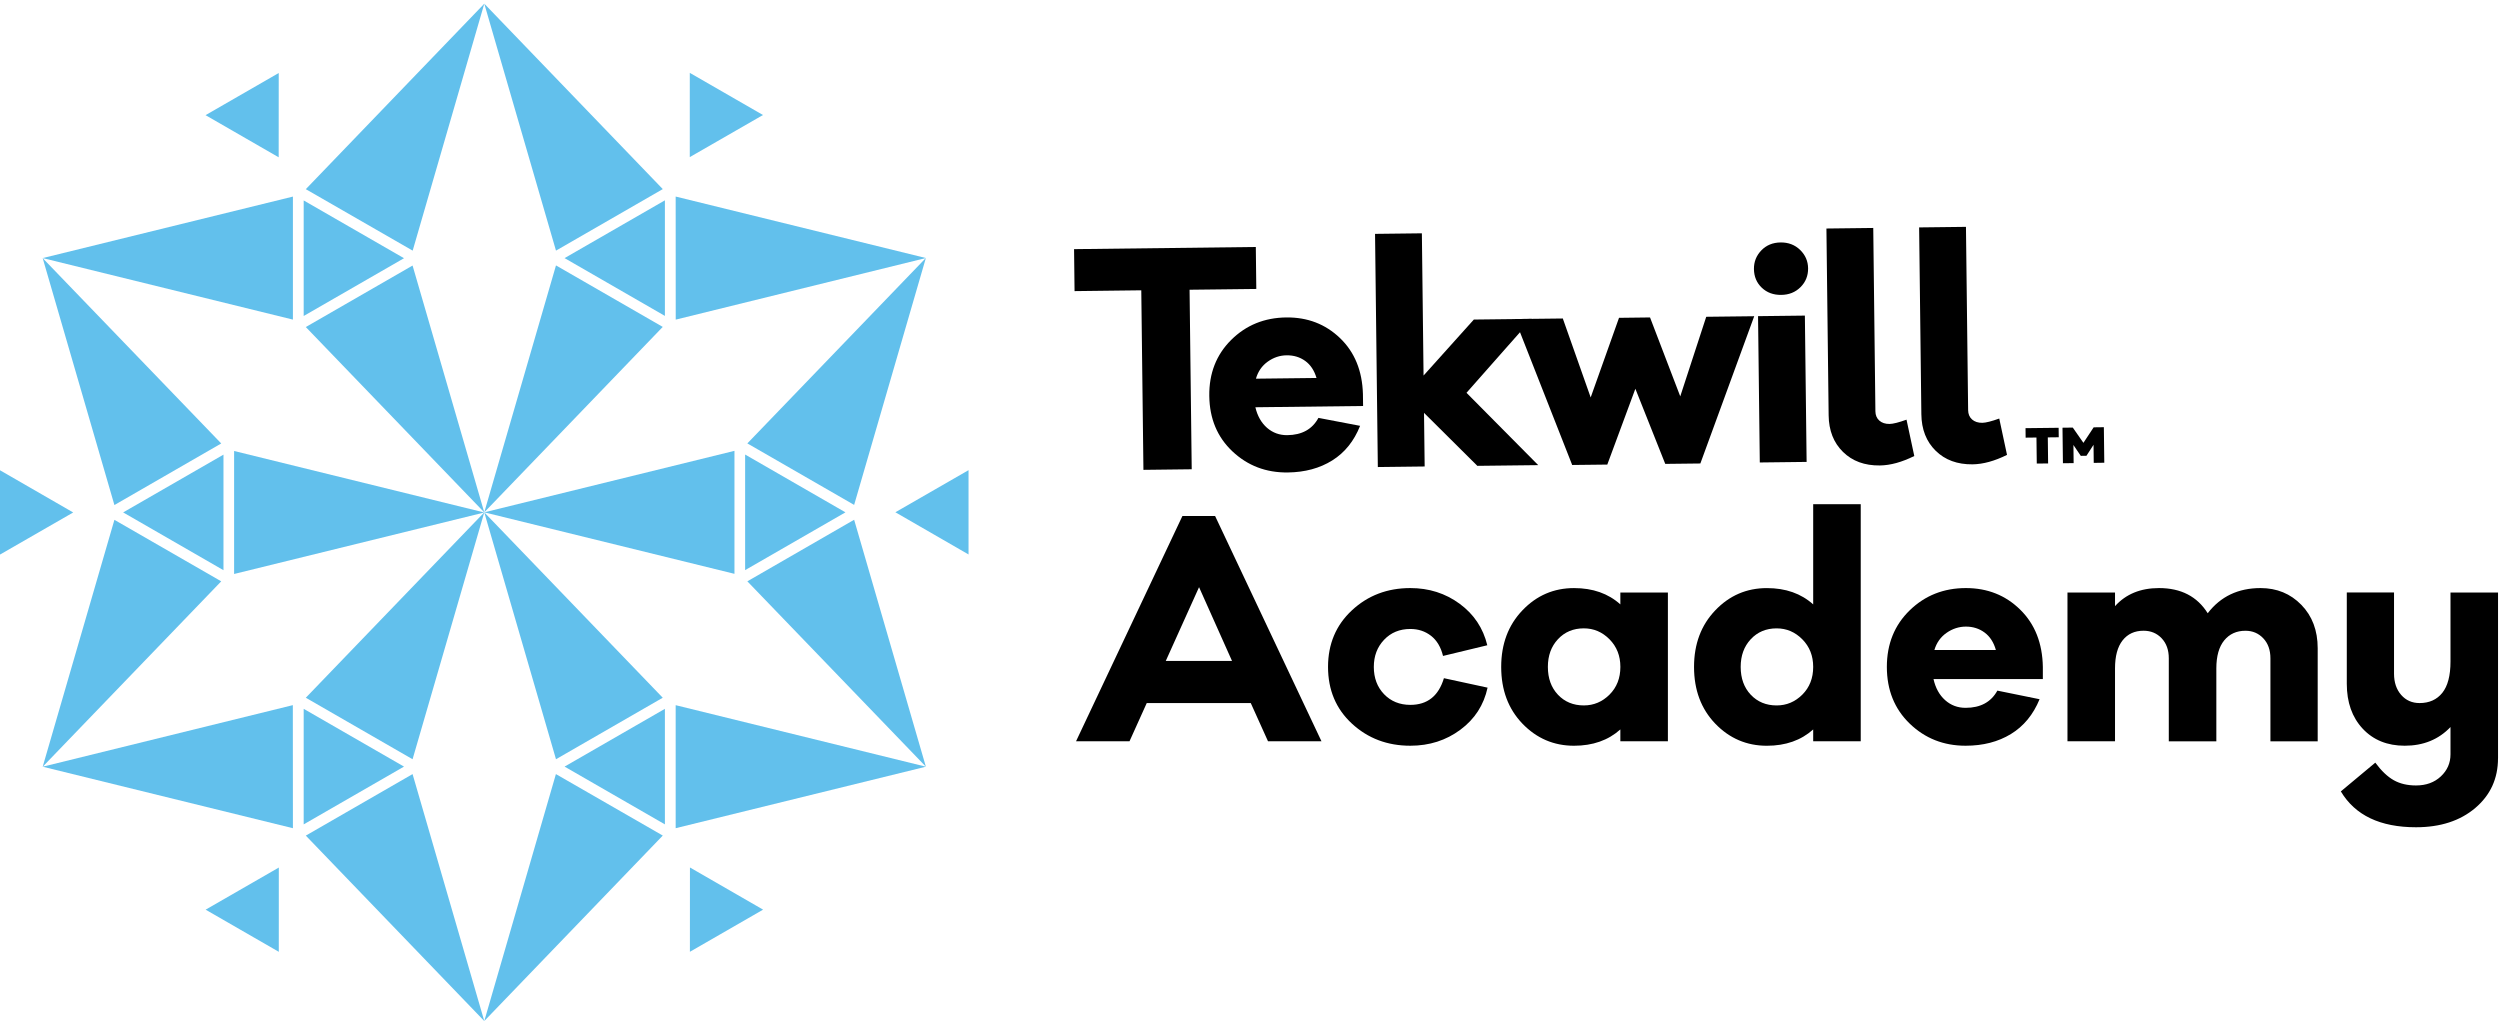
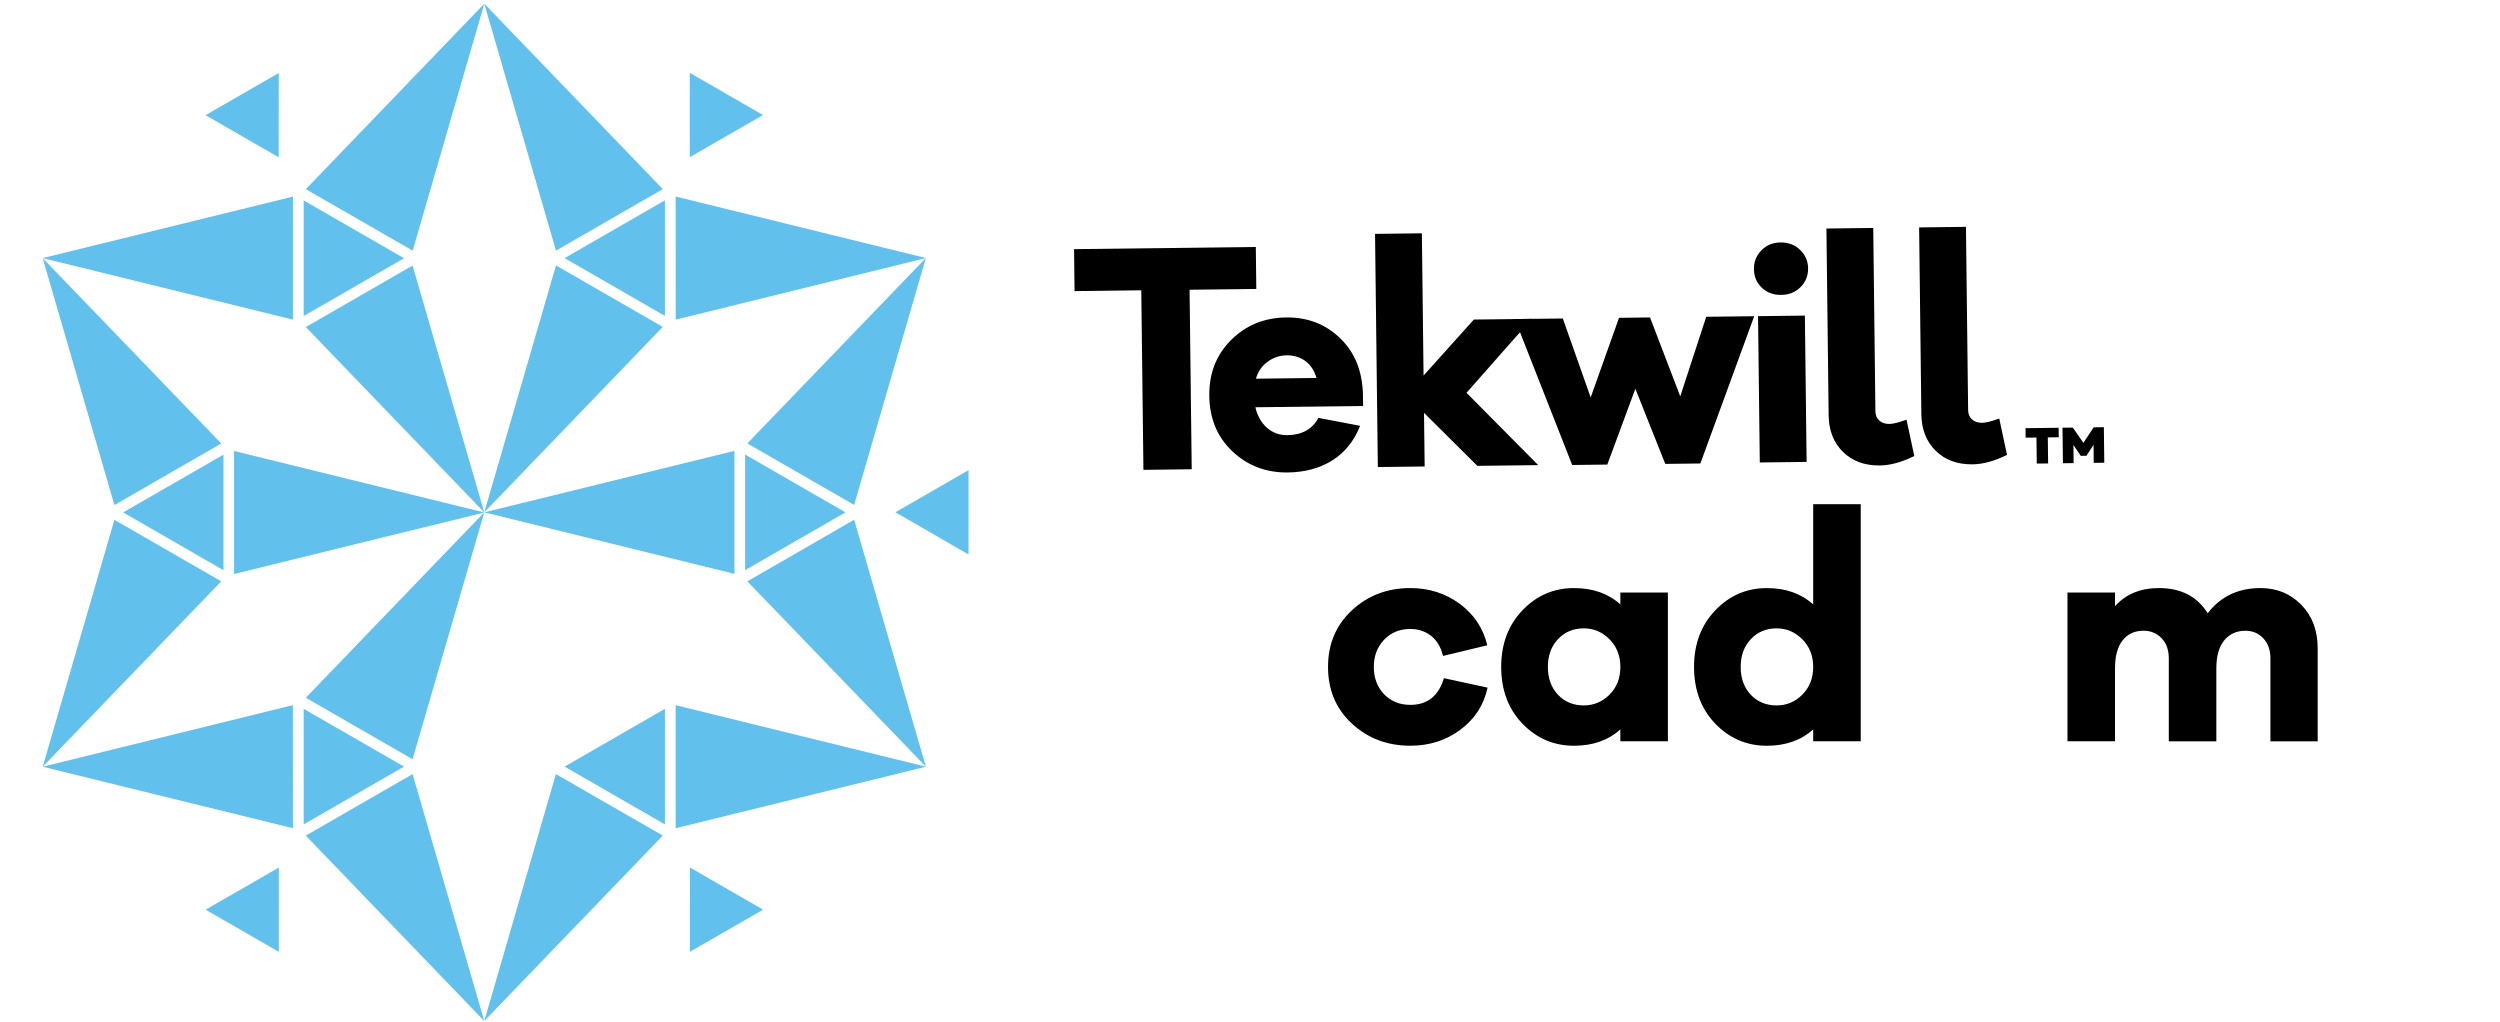
<svg xmlns="http://www.w3.org/2000/svg" width="646" height="264" viewBox="0 0 646 264" fill="none">
  <path d="M307.385 74.869L307.939 121.258L295.462 121.41L294.908 75.014L277.665 75.225L277.539 64.378L324.502 63.818L324.628 74.665L307.385 74.869Z" fill="black" />
  <path d="M352.221 104.906L324.389 105.235C324.917 107.487 325.927 109.259 327.399 110.549C328.878 111.834 330.628 112.466 332.641 112.446C336.424 112.4 339.104 110.912 340.682 107.981L351.449 110.036C349.884 113.974 347.488 116.951 344.26 118.972C341.031 120.994 337.196 122.035 332.76 122.087C327.162 122.153 322.402 120.342 318.474 116.648C314.546 112.953 312.546 108.172 312.48 102.298C312.407 96.476 314.295 91.655 318.131 87.842C321.966 84.029 326.713 82.093 332.357 82.027C337.85 81.961 342.484 83.739 346.26 87.362C350.036 90.984 352.01 95.804 352.181 101.83L352.221 104.906ZM327.584 93.447C326.086 94.52 325.069 95.989 324.534 97.852L340.186 97.668C339.606 95.719 338.635 94.25 337.262 93.262C335.889 92.274 334.291 91.794 332.483 91.813C330.713 91.826 329.083 92.373 327.584 93.447Z" fill="black" />
  <path d="M367.967 106.683L368.132 120.539L356.031 120.684L355.312 60.432L367.412 60.287L367.848 97.041L380.84 82.573L395.812 82.395L378.945 101.5L397.476 120.19L381.744 120.374L367.967 106.683Z" fill="black" />
  <path d="M439.373 119.763L430.302 119.868L422.579 100.454L415.324 120.046L406.253 120.151L391.433 82.442L403.83 82.297L411.033 102.699L418.354 82.126L426.368 82.027L434.178 102.423L440.891 81.856L453.289 81.711L439.373 119.763Z" fill="black" />
  <path d="M465.152 64.579C466.506 65.896 467.192 67.483 467.212 69.34C467.232 71.25 466.585 72.864 465.265 74.187C463.944 75.511 462.274 76.183 460.261 76.202C458.247 76.229 456.57 75.61 455.244 74.345C453.917 73.081 453.243 71.467 453.217 69.511C453.197 67.654 453.831 66.054 455.125 64.704C456.419 63.361 458.076 62.676 460.096 62.649C462.116 62.623 463.799 63.268 465.152 64.579ZM454.729 119.503L454.28 81.695L466.38 81.55L466.829 119.358L454.729 119.503Z" fill="black" />
  <path d="M484.603 106.281C484.616 107.289 484.953 108.086 485.613 108.678C486.273 109.271 487.165 109.561 488.274 109.548C489.178 109.534 490.637 109.166 492.644 108.441L494.651 117.832C491.442 119.426 488.478 120.243 485.758 120.276C481.824 120.322 478.649 119.156 476.226 116.772C473.803 114.395 472.569 111.24 472.522 107.328L471.948 59.049L484.049 58.904L484.603 106.281Z" fill="black" />
  <path d="M508.565 105.989C508.578 106.997 508.915 107.794 509.575 108.387C510.242 108.979 511.127 109.269 512.236 109.256C513.14 109.243 514.599 108.874 516.606 108.15L518.613 117.541C515.404 119.134 512.44 119.951 509.714 119.984C505.786 120.03 502.604 118.864 500.181 116.48C497.758 114.103 496.524 110.948 496.478 107.037L495.903 58.764L508.004 58.619L508.565 105.989Z" fill="black" />
  <path d="M529.153 113.023L529.232 119.753L526.301 119.786L526.222 113.056L523.423 113.089L523.396 110.639L531.952 110.54L531.978 112.99L529.153 113.023ZM541.022 119.609L540.969 114.933L539.141 117.771L537.675 117.791L535.774 114.992L535.827 119.668L533.061 119.701L532.949 110.52L535.609 110.487L538.355 114.432L541.002 110.422L543.636 110.389L543.749 119.569L541.022 119.609Z" fill="black" />
-   <path d="M327.652 191.544L323.196 181.666L296.321 181.666L291.865 191.544L278.048 191.544L305.536 133.334L313.98 133.334L341.469 191.544L327.652 191.544ZM309.834 151.721L301.232 170.793L318.357 170.793L309.834 151.721Z" fill="black" />
  <path d="M384.39 177.687C383.42 182.178 381.076 185.807 377.366 188.56C373.656 191.319 369.346 192.696 364.427 192.696C358.493 192.696 353.462 190.792 349.343 186.992C345.224 183.186 343.164 178.3 343.164 172.326C343.164 166.406 345.224 161.526 349.343 157.7C353.462 153.867 358.493 151.957 364.427 151.957C369.24 151.957 373.485 153.307 377.175 156.014C380.859 158.72 383.242 162.296 384.318 166.735L372.877 169.495C372.316 167.196 371.28 165.464 369.768 164.285C368.256 163.113 366.48 162.527 364.434 162.527C361.668 162.527 359.404 163.462 357.641 165.326C355.872 167.19 354.994 169.527 354.994 172.333C354.994 175.191 355.878 177.542 357.641 179.38C359.41 181.217 361.675 182.139 364.434 182.139C368.837 182.139 371.729 179.841 373.108 175.244L384.39 177.687Z" fill="black" />
  <path d="M430.984 191.547L418.699 191.547L418.699 188.485C415.576 191.29 411.582 192.7 406.724 192.7C401.502 192.7 397.066 190.796 393.402 186.996C389.745 183.19 387.909 178.303 387.909 172.33C387.909 166.41 389.738 161.53 393.402 157.704C397.059 153.871 401.502 151.961 406.724 151.961C411.589 151.961 415.576 153.364 418.699 156.176L418.699 153.113L430.984 153.113L430.984 191.547ZM415.9 179.489C417.768 177.625 418.705 175.234 418.705 172.324C418.705 169.465 417.768 167.088 415.9 165.198C414.032 163.308 411.82 162.366 409.259 162.366C406.545 162.366 404.321 163.301 402.578 165.165C400.835 167.029 399.97 169.419 399.97 172.324C399.97 175.287 400.842 177.684 402.578 179.522C404.321 181.359 406.545 182.281 409.259 182.281C411.813 182.281 414.032 181.353 415.9 179.489Z" fill="black" />
  <path d="M480.814 191.55L468.528 191.55L468.528 188.488C465.406 191.294 461.412 192.703 456.553 192.703C451.331 192.703 446.895 190.8 443.231 187C439.574 183.193 437.739 178.307 437.739 172.334C437.739 166.413 439.567 161.533 443.231 157.707C446.888 153.874 451.331 151.964 456.553 151.964C461.418 151.964 465.406 153.367 468.528 156.179L468.528 130.291L480.814 130.291L480.814 191.55ZM465.723 179.492C467.591 177.628 468.528 175.238 468.528 172.327C468.528 169.469 467.597 167.091 465.723 165.201C463.854 163.311 461.643 162.37 459.081 162.37C456.368 162.37 454.144 163.305 452.401 165.168C450.658 167.032 449.793 169.423 449.793 172.327C449.793 175.291 450.665 177.688 452.401 179.525C454.144 181.362 456.368 182.284 459.081 182.284C461.643 182.284 463.854 181.356 465.723 179.492Z" fill="black" />
-   <path d="M527.872 175.474L499.617 175.474C500.132 177.773 501.129 179.584 502.615 180.914C504.1 182.244 505.863 182.903 507.909 182.903C511.751 182.903 514.484 181.421 516.121 178.457L527.027 180.677C525.39 184.661 522.921 187.658 519.62 189.673C516.319 191.688 512.418 192.696 507.909 192.696C502.225 192.696 497.419 190.792 493.478 186.992C489.537 183.186 487.563 178.299 487.563 172.326C487.563 166.406 489.537 161.526 493.478 157.7C497.419 153.873 502.258 151.957 507.988 151.957C513.566 151.957 518.254 153.821 522.036 157.548C525.825 161.276 527.766 166.202 527.872 172.333L527.872 175.474ZM502.991 163.528C501.453 164.601 500.403 166.083 499.842 167.967L515.738 167.967C515.177 165.978 514.2 164.47 512.82 163.449C511.441 162.428 509.823 161.914 507.982 161.914C506.193 161.921 504.529 162.454 502.991 163.528Z" fill="black" />
  <path d="M594.666 156.29C597.478 159.175 598.891 162.915 598.891 167.512L598.891 191.563L586.678 191.563L586.678 170.114C586.678 167.967 586.064 166.248 584.836 164.944C583.608 163.64 582.07 162.988 580.228 162.988C577.924 162.988 576.095 163.818 574.736 165.477C573.382 167.137 572.702 169.547 572.702 172.715L572.702 191.556L560.417 191.556L560.417 170.107C560.417 167.96 559.803 166.241 558.575 164.937C557.347 163.633 555.783 162.981 553.895 162.981C551.591 162.981 549.788 163.811 548.481 165.471C547.174 167.13 546.521 169.541 546.521 172.708L546.521 191.55L534.235 191.55L534.235 153.103L546.521 153.103L546.521 156.626C549.333 153.511 553.122 151.957 557.882 151.957C563.566 151.957 567.758 154.124 570.471 158.464C573.798 154.124 578.353 151.957 584.136 151.957C588.341 151.964 591.847 153.399 594.666 156.29Z" fill="black" />
-   <path d="M645.486 195.915C645.486 201.177 643.525 205.464 639.61 208.784C635.696 212.103 630.586 213.762 624.295 213.762C615.033 213.762 608.557 210.674 604.873 204.496L613.778 197.068C615.363 199.215 616.967 200.729 618.578 201.625C620.189 202.521 622.096 202.962 624.301 202.962C626.909 202.962 629.048 202.185 630.711 200.624C632.375 199.063 633.207 197.167 633.207 194.914L633.207 187.868C630.137 191.088 626.196 192.695 621.383 192.695C616.881 192.695 613.257 191.226 610.517 188.289C607.778 185.352 606.411 181.486 606.411 176.685L606.411 153.096L618.617 153.096L618.617 174.084C618.617 176.33 619.231 178.154 620.459 179.563C621.687 180.966 623.271 181.671 625.219 181.671C627.727 181.671 629.681 180.788 631.094 179.03C632.5 177.271 633.207 174.578 633.207 170.949L633.207 153.102L645.492 153.102L645.492 195.915L645.486 195.915Z" fill="black" />
  <path d="M239.246 66.66L220.709 130.468L193.115 114.577L239.246 66.66Z" fill="#62C0EC" />
  <path d="M239.246 198.104L193.115 150.214L220.709 134.303L239.246 198.104Z" fill="#62C0EC" />
  <path d="M189.785 116.496L189.785 148.278C180.899 146.092 138.729 135.726 125.136 132.387C138.729 129.048 180.899 118.683 189.785 116.496Z" fill="#62C0EC" />
  <path d="M218.464 132.389L192.54 147.319L192.54 117.453L218.464 132.389Z" fill="#62C0EC" />
  <path d="M250.27 121.488L250.27 143.274L231.363 132.368L250.27 121.488Z" fill="#62C0EC" />
  <path d="M125.136 0.947L171.261 48.864L143.667 64.762L125.136 0.947Z" fill="#62C0EC" />
  <path d="M239.25 66.674L174.607 82.591L174.594 50.789L239.25 66.674Z" fill="#62C0EC" />
  <path d="M143.667 68.582L171.254 84.473C164.91 91.059 134.834 122.308 125.136 132.384C129.031 118.969 141.118 77.354 143.667 68.582Z" fill="#62C0EC" />
  <path d="M171.81 51.766L171.81 81.631L145.886 66.695L171.81 51.766Z" fill="#62C0EC" />
  <path d="M178.243 18.826L197.156 29.719L178.237 40.598L178.243 18.826Z" fill="#62C0EC" />
  <path d="M11.027 66.688L75.689 50.797L75.689 82.586L11.027 66.688Z" fill="#62C0EC" />
  <path d="M125.139 0.957L106.635 64.765L79.02 48.88L125.139 0.957Z" fill="#62C0EC" />
  <path d="M79.02 84.506L106.608 68.615C109.156 77.387 121.244 119.002 125.139 132.41C115.448 122.341 85.365 91.092 79.02 84.506Z" fill="#62C0EC" />
  <path d="M78.471 51.793L104.396 66.723L78.471 81.652L78.471 51.793Z" fill="#62C0EC" />
  <path d="M53.111 29.756L72.025 18.863L72.011 40.648L53.111 29.756Z" fill="#62C0EC" />
  <path d="M11.027 198.132L29.564 134.324L57.165 150.215L11.027 198.132Z" fill="#62C0EC" />
  <path d="M11.027 66.699L57.165 114.59L29.564 130.501L11.027 66.699Z" fill="#62C0EC" />
  <path d="M60.493 148.317L60.493 116.535C69.378 118.722 111.549 129.087 125.141 132.426C111.555 135.772 69.378 146.131 60.493 148.317Z" fill="#62C0EC" />
  <path d="M31.822 132.406L57.746 117.477L57.746 147.342L31.822 132.406Z" fill="#62C0EC" />
-   <path d="M-2.91669e-10 143.301L0 121.516L18.913 132.421L-2.91669e-10 143.301Z" fill="#62C0EC" />
  <path d="M125.139 263.84L79.02 215.923L106.608 200.025L125.139 263.84Z" fill="#62C0EC" />
  <path d="M11.027 198.118L75.669 182.207L75.689 214.009L11.027 198.118Z" fill="#62C0EC" />
  <path d="M106.608 196.188L79.02 180.297C85.358 173.711 115.448 142.463 125.139 132.387C121.244 145.802 109.156 187.416 106.608 196.188Z" fill="#62C0EC" />
  <path d="M78.471 213.019L78.471 183.16L104.396 198.09L78.471 213.019Z" fill="#62C0EC" />
  <path d="M72.041 245.95L53.134 235.058L72.047 224.172L72.041 245.95Z" fill="#62C0EC" />
  <path d="M239.256 198.114L174.594 214.006L174.594 182.217L239.256 198.114Z" fill="#62C0EC" />
  <path d="M125.136 263.833L143.647 200.025L171.261 215.91L125.136 263.833Z" fill="#62C0EC" />
-   <path d="M171.254 180.294L143.667 196.186C141.118 187.413 129.031 145.799 125.136 132.391C134.834 142.46 164.917 173.709 171.254 180.294Z" fill="#62C0EC" />
  <path d="M171.81 213.019L145.886 198.09L171.81 183.16L171.81 213.019Z" fill="#62C0EC" />
  <path d="M197.183 235.051L178.27 245.943L178.283 224.158L197.183 235.051Z" fill="#62C0EC" />
</svg>